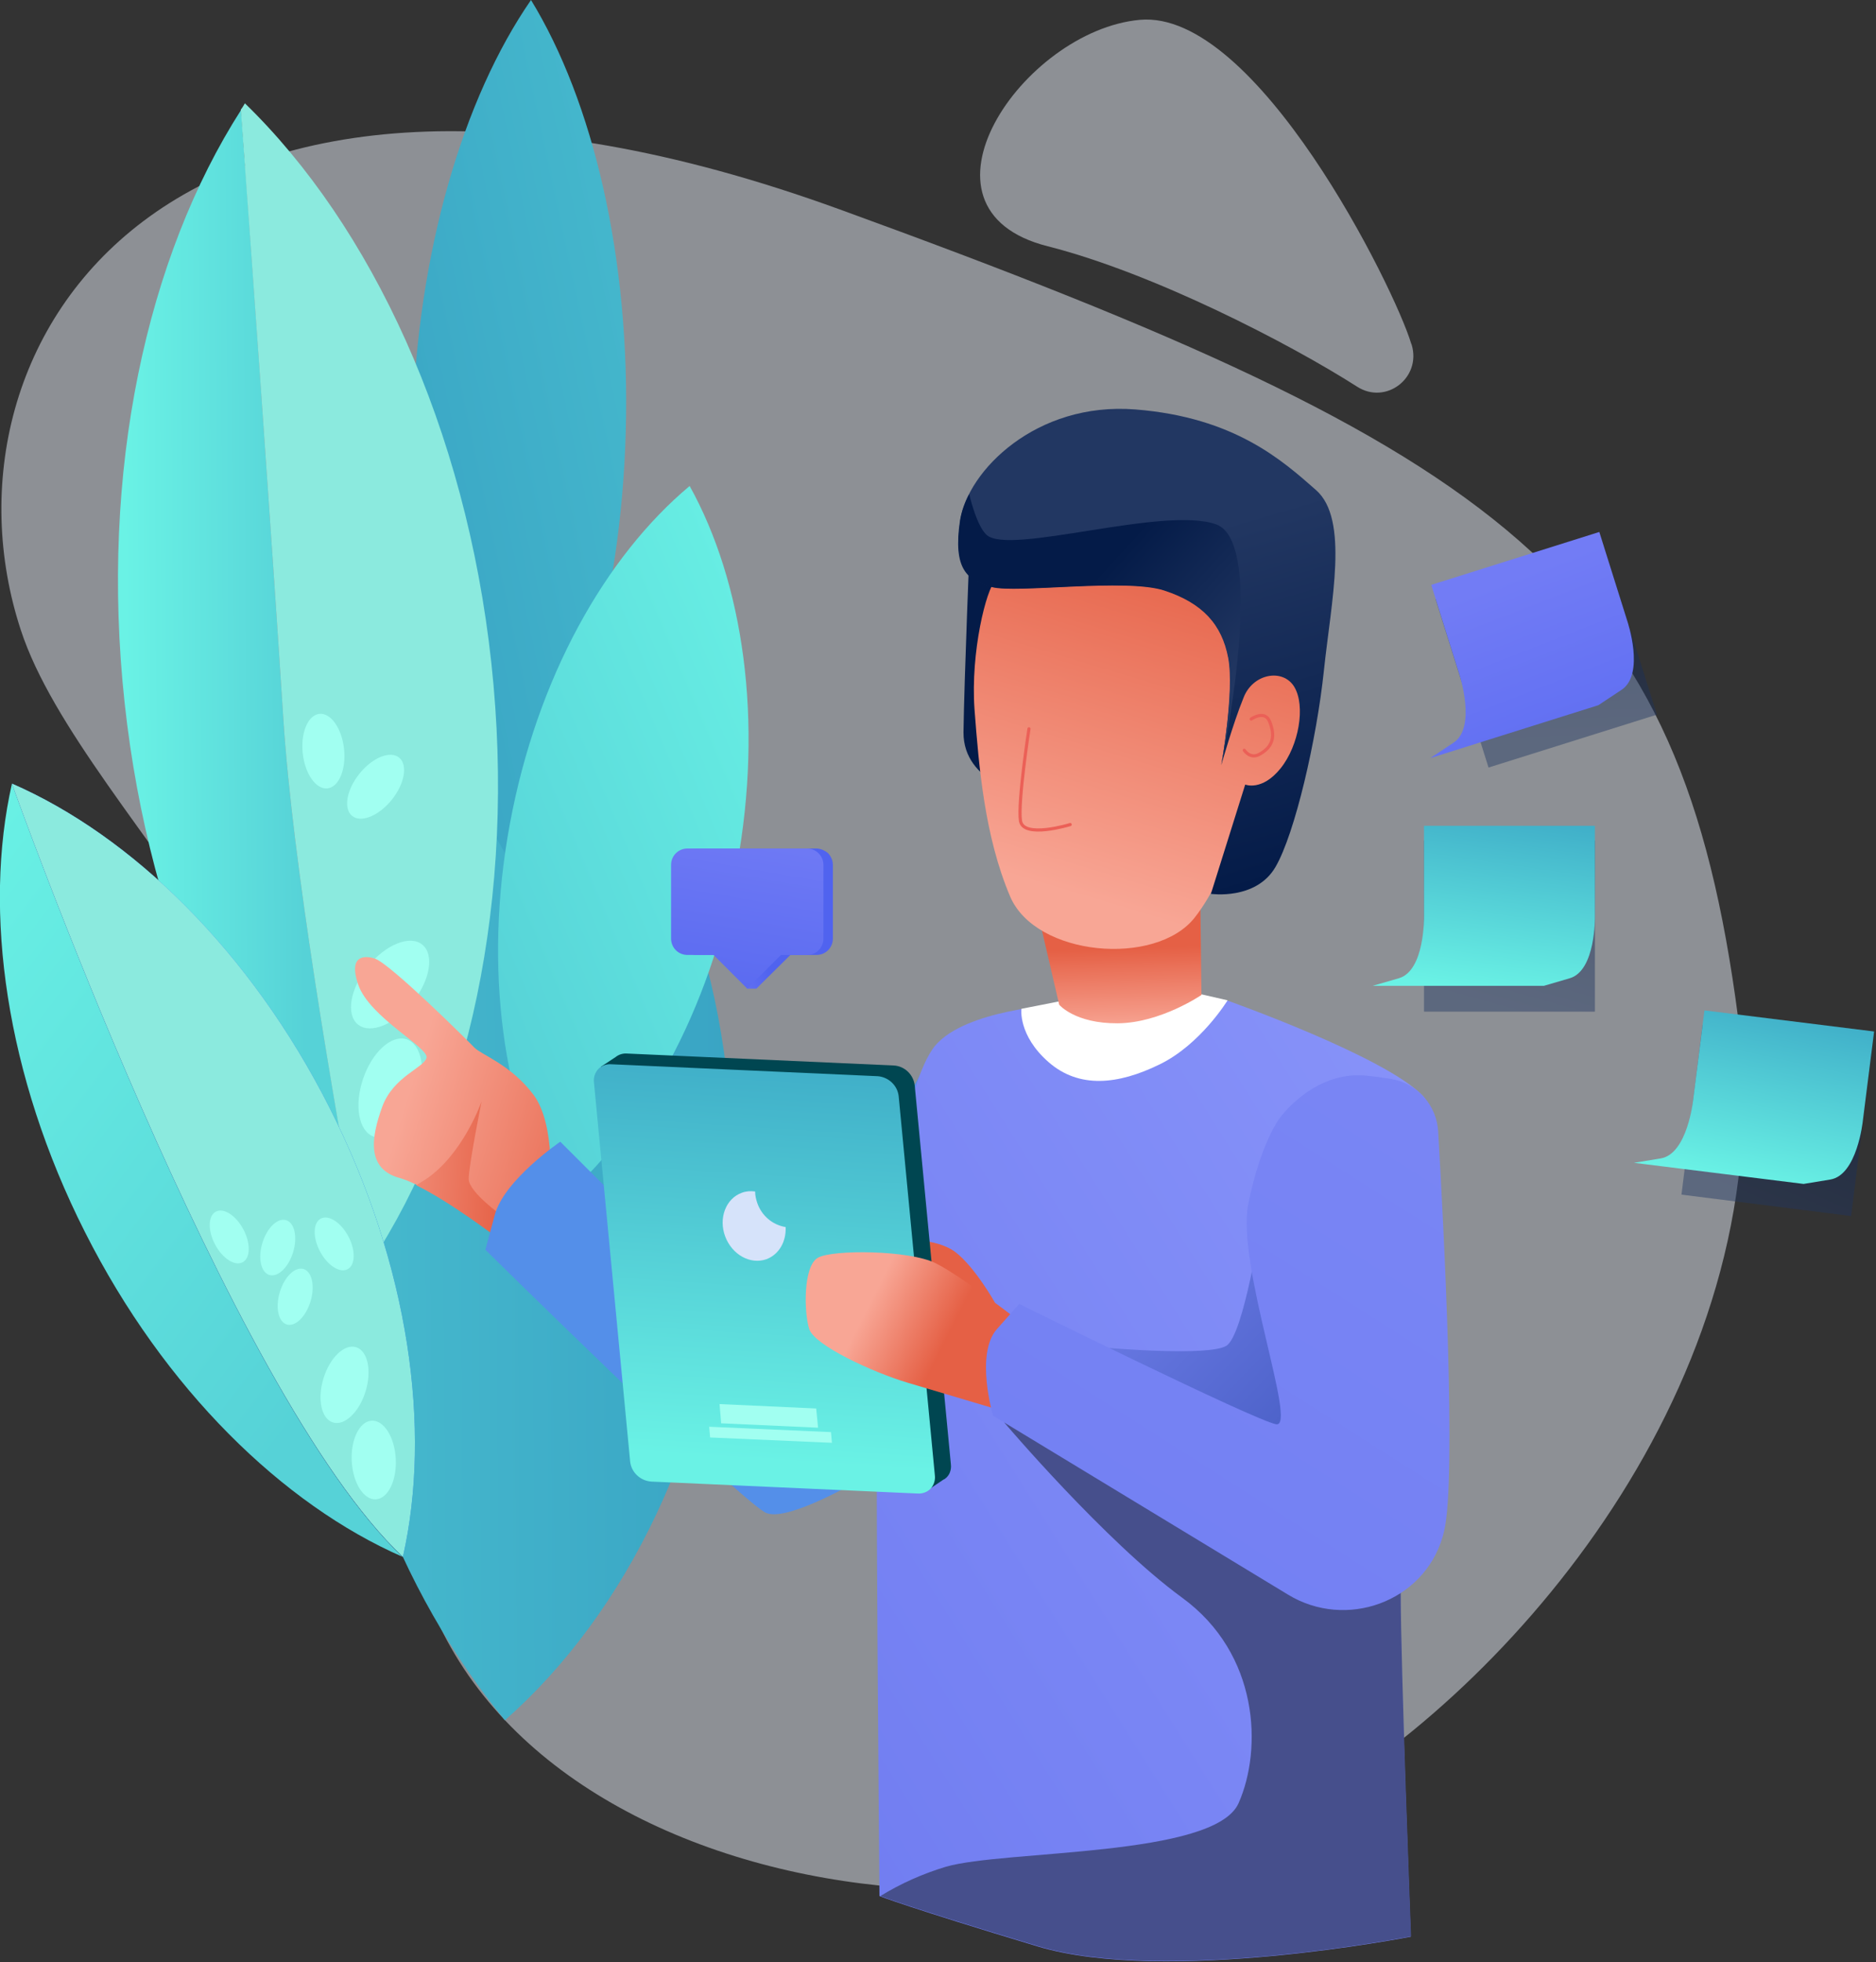
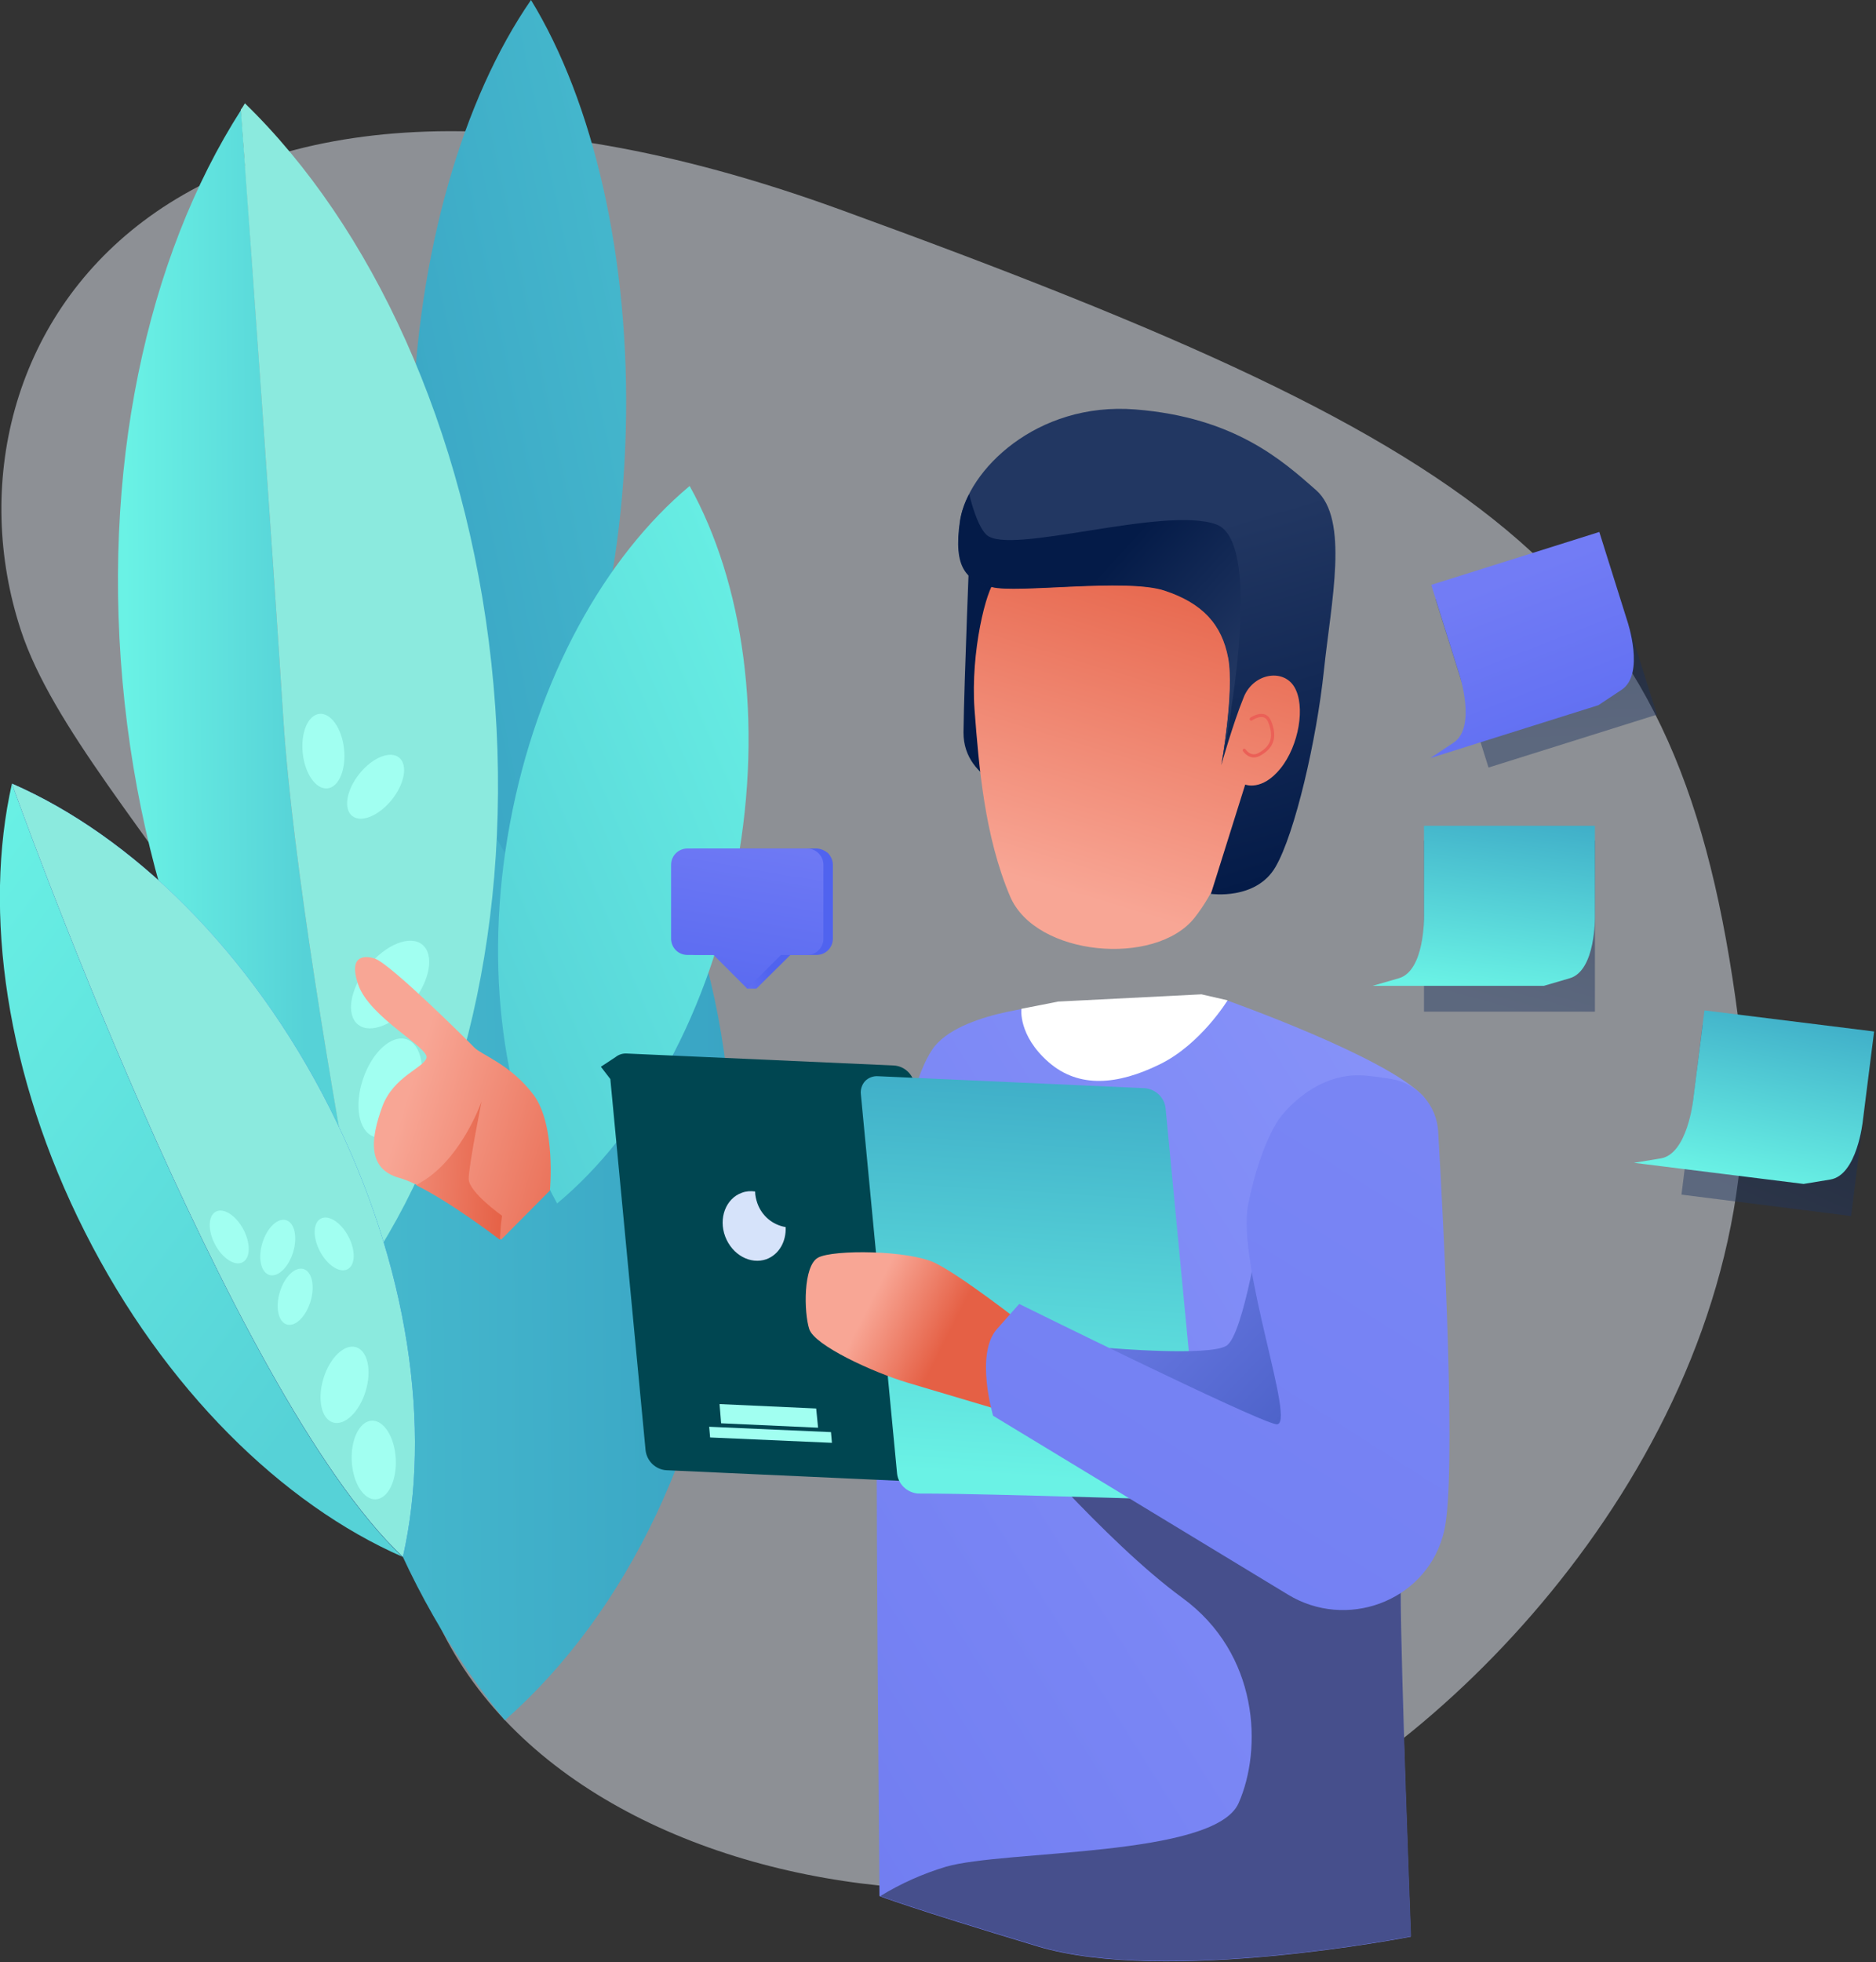
<svg xmlns="http://www.w3.org/2000/svg" version="1.1" id="Layer_1" x="0px" y="0px" viewBox="0 0 596 623" style="enable-background:new 0 0 596 623;" xml:space="preserve">
  <rect x="0" y="0" width="596" height="623" fill="#333333" stroke="none" />
  <style type="text/css">
	.st0{opacity:0.49;fill-rule:evenodd;clip-rule:evenodd;fill:url(#Path_37_);enable-background:new    ;}
	.st1{fill-rule:evenodd;clip-rule:evenodd;fill:url(#Path_38_);}
	.st2{fill-rule:evenodd;clip-rule:evenodd;fill:url(#Path_39_);}
	.st3{fill-rule:evenodd;clip-rule:evenodd;fill:url(#Path_40_);}
	.st4{fill-rule:evenodd;clip-rule:evenodd;fill:#8BEADE;}
	.st5{fill-rule:evenodd;clip-rule:evenodd;fill:url(#Path_41_);}
	.st6{fill-rule:evenodd;clip-rule:evenodd;fill:url(#Path_42_);}
	.st7{fill-rule:evenodd;clip-rule:evenodd;fill:url(#Path_43_);}
	.st8{fill-rule:evenodd;clip-rule:evenodd;fill:#A1FFF1;}
	.st9{fill-rule:evenodd;clip-rule:evenodd;fill:url(#Path_44_);}
	.st10{fill-rule:evenodd;clip-rule:evenodd;fill:url(#Path_45_);}
	.st11{opacity:0.49;fill-rule:evenodd;clip-rule:evenodd;fill:url(#Path_46_);enable-background:new    ;}
	.st12{opacity:0.45;fill-rule:evenodd;clip-rule:evenodd;fill:url(#Rectangle_3_);enable-background:new    ;}
	.st13{fill-rule:evenodd;clip-rule:evenodd;fill:url(#Path_47_);}
	.st14{opacity:0.45;fill-rule:evenodd;clip-rule:evenodd;fill:url(#Rectangle_4_);enable-background:new    ;}
	.st15{fill-rule:evenodd;clip-rule:evenodd;fill:url(#Path_48_);}
	.st16{opacity:0.45;fill-rule:evenodd;clip-rule:evenodd;fill:url(#Rectangle_5_);enable-background:new    ;}
	.st17{fill-rule:evenodd;clip-rule:evenodd;fill:url(#Path_49_);}
	.st18{fill-rule:evenodd;clip-rule:evenodd;fill:url(#Path_50_);}
	.st19{fill-rule:evenodd;clip-rule:evenodd;fill:url(#Path_51_);}
	.st20{fill-rule:evenodd;clip-rule:evenodd;fill:url(#Path_52_);}
	.st21{fill-rule:evenodd;clip-rule:evenodd;fill:url(#Path_53_);}
	.st22{fill-rule:evenodd;clip-rule:evenodd;fill:url(#Path_54_);}
	.st23{fill-rule:evenodd;clip-rule:evenodd;fill:#FFFFFF;}
	.st24{fill-rule:evenodd;clip-rule:evenodd;fill:url(#Path_55_);}
	.st25{fill-rule:evenodd;clip-rule:evenodd;fill:url(#Path_56_);}
	.st26{fill-rule:evenodd;clip-rule:evenodd;fill:url(#Path_57_);}
	.st27{fill-rule:evenodd;clip-rule:evenodd;fill:url(#Path_58_);}
	.st28{fill:none;stroke:#EB6057;stroke-linecap:round;stroke-linejoin:round;}
	.st29{fill-rule:evenodd;clip-rule:evenodd;fill:url(#Path_59_);}
	.st30{fill-rule:evenodd;clip-rule:evenodd;fill:url(#Path_60_);}
	.st31{fill-rule:evenodd;clip-rule:evenodd;fill:#004651;}
	.st32{fill-rule:evenodd;clip-rule:evenodd;fill:url(#Path_61_);}
	.st33{fill-rule:evenodd;clip-rule:evenodd;fill:#D6E3FA;}
	.st34{fill-rule:evenodd;clip-rule:evenodd;fill:url(#Path_62_);}
	.st35{fill-rule:evenodd;clip-rule:evenodd;fill:url(#Path_63_);}
	.st36{fill-rule:evenodd;clip-rule:evenodd;fill:url(#Path_64_);}
</style>
  <title>9_work</title>
  <desc>Created with Sketch.</desc>
  <linearGradient id="Path_37_" gradientUnits="userSpaceOnUse" x1="-661.297" y1="852.514" x2="-661.436" y2="852.614" gradientTransform="matrix(553.395 0 0 -558.33 365133.625 475511.219)">
    <stop offset="0" style="stop-color:#EAF1FC" />
    <stop offset="1" style="stop-color:#C0D4F4" />
  </linearGradient>
  <path id="Path" class="st0" d="M128.6,465.3C129.4,338.1,26.4,260.5,6.6,200C-23.2,109.1,53.8-10.9,266.8,66.5  S534,183.9,552.2,323.2c14.5,111.5-68.8,209.6-135.3,248.8C312.8,633.2,127.8,592.6,128.6,465.3z" />
  <linearGradient id="Path_38_" gradientUnits="userSpaceOnUse" x1="-655.786" y1="850.772" x2="-654.759" y2="850.79" gradientTransform="matrix(126.423 0 0 -317.4 83010.953 270425.562)">
    <stop offset="0" style="stop-color:#47BBCE" />
    <stop offset="1" style="stop-color:#39A4C4" />
  </linearGradient>
  <path id="Path_1_" class="st1" d="M106.8,382.1c-5.2,64.5,21,124.3,53.6,164.1c38.6-34,66.1-89.5,71.3-154  c5.2-64.5-13.1-123.6-45.7-163.4C147.5,262.8,112,317.6,106.8,382.1z" />
  <linearGradient id="Path_39_" gradientUnits="userSpaceOnUse" x1="-650.23" y1="851.143" x2="-651.263" y2="850.255" gradientTransform="matrix(68.07 0 0 -272.15 44464.277 231643.797)">
    <stop offset="0" style="stop-color:#47BBCE" />
    <stop offset="1" style="stop-color:#39A4C4" />
  </linearGradient>
  <path id="Path_2_" class="st2" d="M131,135.1c-1.5,55.3,10.4,104.8,30.2,137c21.5-31.1,36.1-79.9,37.6-135.1S188.4,32.2,168.7,0  C147.2,31.1,132.6,79.9,131,135.1z" />
  <linearGradient id="Path_40_" gradientUnits="userSpaceOnUse" x1="-652.432" y1="850.855" x2="-651.698" y2="850.872" gradientTransform="matrix(77.386 0 0 -362.85 50528.781 308955.031)">
    <stop offset="0" style="stop-color:#6AF2E5" />
    <stop offset="1" style="stop-color:#56D2D7" />
  </linearGradient>
  <path id="Path_3_" class="st3" d="M90,228c-3.2-50.1-9.6-140.5-13.4-193.1c-29.9,46.6-45,114.6-37,188.3  c7.9,72.8,36.7,135.4,75.3,174.5C105.6,347.8,92.9,273.6,90,228z" />
  <path id="Path_4_" class="st4" d="M156.1,210.5C148,135.8,117.9,71.7,77.8,32.8c-0.4,0.7-0.8,1.4-1.3,2C80.4,87.5,86.8,177.9,90,228  c2.9,45.6,15.6,119.8,24.8,169.7c1,1,2,2.1,3,3.1C148.6,354.2,164.2,285.2,156.1,210.5z" />
  <linearGradient id="Path_41_" gradientUnits="userSpaceOnUse" x1="-651.709" y1="851.089" x2="-652.547" y2="850.082" gradientTransform="matrix(79.637 0 0 -227.82 52137.184 194028.875)">
    <stop offset="0" style="stop-color:#6AF2E5" />
    <stop offset="1" style="stop-color:#56D2D7" />
  </linearGradient>
  <path id="Path_5_" class="st5" d="M162,261.5c-8.6,46.3-2,90,15,120.6c26.9-22.4,48.6-61,57.1-107.2s2-90-15-120.6  C192.3,176.7,170.6,215.2,162,261.5z" />
  <linearGradient id="Path_42_" gradientUnits="userSpaceOnUse" x1="-655.822" y1="851.125" x2="-655.176" y2="850.191" gradientTransform="matrix(127.996 0 0 -245.52 83944.68 209203.844)">
    <stop offset="0" style="stop-color:#6AF2E5" />
    <stop offset="1" style="stop-color:#56D2D7" />
  </linearGradient>
  <path id="Path_6_" class="st6" d="M27,391.2c25.2,49.9,62.9,86.5,100.9,103.1C72.6,442.2,3.8,248.8,3.8,248.8  C-5.4,289.3,1.8,341.4,27,391.2z" />
  <linearGradient id="Path_43_" gradientUnits="userSpaceOnUse" x1="-655.643" y1="851.164" x2="-654.996" y2="850.23" gradientTransform="matrix(127.995 0 0 -245.52 83947.414 209203.844)">
    <stop offset="0" style="stop-color:#4C93F4" />
    <stop offset="1" style="stop-color:#0B63DA" />
  </linearGradient>
  <path id="Path_7_" class="st7" d="M104.8,351.9c-25.2-49.9-62.9-86.5-101-103.1c0,0,68.8,193.4,124.2,245.5  C137.2,453.8,130,401.8,104.8,351.9z" />
  <path id="Path_8_" class="st4" d="M104.8,351.9c-25.2-49.9-62.9-86.5-101-103.1c0,0,68.8,193.4,124.2,245.5  C137.2,453.8,130,401.8,104.8,351.9z" />
  <g>
    <ellipse id="Oval" transform="matrix(0.994 -0.108 0.108 0.994 -25.198 12.517)" class="st8" cx="102.8" cy="238.5" rx="6.6" ry="11.9" />
    <ellipse id="Oval_1_" transform="matrix(0.626 -0.779 0.779 0.626 -150.15 186.445)" class="st8" cx="119.5" cy="249.9" rx="11.9" ry="6.6" />
    <ellipse id="Oval_2_" transform="matrix(0.626 -0.779 0.779 0.626 -197.344 213.521)" class="st8" cx="124.1" cy="312.7" rx="16.3" ry="9.1" />
    <ellipse id="Oval_3_" transform="matrix(0.322 -0.947 0.947 0.322 -242.92 351.58)" class="st8" cx="123.9" cy="345.3" rx="16.3" ry="9.1" />
    <ellipse id="Oval_4_" transform="matrix(0.883 -0.468 0.468 0.883 -175.51 79.972)" class="st8" cx="73" cy="392.9" rx="5.1" ry="9.1" />
    <ellipse id="Oval_5_" transform="matrix(0.883 -0.468 0.468 0.883 -172.688 95.867)" class="st8" cx="106.4" cy="395.1" rx="5.1" ry="9.1" />
    <ellipse id="Oval_6_" transform="matrix(0.293 -0.956 0.956 0.293 -316.465 364.309)" class="st8" cx="88.2" cy="396.3" rx="9.1" ry="5.1" />
    <ellipse id="Oval_7_" transform="matrix(0.289 -0.957 0.957 0.289 -327.457 382.573)" class="st8" cx="93.9" cy="411.8" rx="9.2" ry="5.1" />
    <ellipse id="Oval_8_" transform="matrix(0.293 -0.956 0.956 0.293 -343.169 415.481)" class="st8" cx="109.5" cy="439.9" rx="12.5" ry="7" />
    <ellipse id="Oval_9_" transform="matrix(0.999 -5.163877e-02 5.163877e-02 0.999 -23.769 6.747)" class="st8" cx="118.7" cy="463.4" rx="7" ry="12.5" />
  </g>
  <linearGradient id="Path_44_" gradientUnits="userSpaceOnUse" x1="-647.322" y1="846.267" x2="-646.951" y2="846.438" gradientTransform="matrix(48.45 0 0 -44.58 31580.518 38023.648)">
    <stop offset="0" style="stop-color:#727CF5" />
    <stop offset="0.95" style="stop-color:#5063EF" />
  </linearGradient>
  <path id="Path_9_" class="st9" d="M259.3,269.4h-38c-2.9,0-5.2,2.3-5.2,5.2V298c0,2.9,2.3,5.2,5.2,5.2h8.3l7.8,10.7h2.9l10.8-10.7  h8.3c2.9,0,5.2-2.3,5.2-5.2v-23.4c0-1.4-0.6-2.7-1.5-3.7C262,270,260.7,269.4,259.3,269.4z" />
  <linearGradient id="Path_45_" gradientUnits="userSpaceOnUse" x1="-646.73" y1="847.124" x2="-647.083" y2="845.242" gradientTransform="matrix(48.41 0 0 -44.58 31551.193 38023.57)">
    <stop offset="0" style="stop-color:#727CF5" />
    <stop offset="0.95" style="stop-color:#5063EF" />
  </linearGradient>
  <path id="Path_10_" class="st10" d="M256.4,269.4h-38c-2.9,0-5.2,2.3-5.2,5.2V298c0,2.9,2.3,5.2,5.2,5.2h8.3l10.7,10.7l10.7-10.7  h8.3c2.9,0,5.2-2.3,5.2-5.2v-23.4C261.6,271.8,259.3,269.4,256.4,269.4z" />
  <linearGradient id="Path_46_" gradientUnits="userSpaceOnUse" x1="-660.332" y1="840.459" x2="-660.668" y2="839.807" gradientTransform="matrix(137.592 0 0 -118.527 90598.547 100763.234)">
    <stop offset="0" style="stop-color:#EAF1FC" />
    <stop offset="1" style="stop-color:#C0D4F4" />
  </linearGradient>
-   <path id="Path_11_" class="st11" d="M448.5,109.5c3.1,10.5-8.2,19.1-17.3,13.3c-21.6-13.8-64.8-36.1-98.3-44.6  C286,66.4,325,9.7,362.1,6.3S443,91.4,448.3,109L448.5,109.5z" />
  <linearGradient id="Rectangle_3_" gradientUnits="userSpaceOnUse" x1="-648.46" y1="846.842" x2="-648.135" y2="848.004" gradientTransform="matrix(54.32 0 0 -54.32 35696.898 46319.5)">
    <stop offset="0" style="stop-color:#223762" />
    <stop offset="1" style="stop-color:#041B48" />
  </linearGradient>
  <rect id="Rectangle" x="452.4" y="266.9" class="st12" width="54.3" height="54.3" />
  <linearGradient id="Path_47_" gradientUnits="userSpaceOnUse" x1="-651.168" y1="846.486" x2="-650.913" y2="847.746" gradientTransform="matrix(70.552 0 0 -50.78 46409.883 43298.777)">
    <stop offset="0" style="stop-color:#6AF2E5" />
    <stop offset="1" style="stop-color:#39A4C4" />
  </linearGradient>
  <path id="Path_12_" class="st13" d="M436.1,313l8.3-2.4c8.3-2.4,8-19.6,8-19.6v-28.8h54.3V291c0,0,0.3,17.2-8,19.6l-8.2,2.4H436.1z" />
  <linearGradient id="Rectangle_4_" gradientUnits="userSpaceOnUse" x1="-648.034" y1="848.385" x2="-647.708" y2="849.547" gradientTransform="matrix(53.9 6.742 6.742 -53.9 29763.363 50476.816)">
    <stop offset="0" style="stop-color:#223762" />
    <stop offset="1" style="stop-color:#041B48" />
  </linearGradient>
  <polygon id="Rectangle_1_" class="st14" points="540.9,325.4 594.8,332.2 588.1,386.1 534.2,379.3 " />
  <linearGradient id="Path_48_" gradientUnits="userSpaceOnUse" x1="-651.915" y1="846.888" x2="-651.578" y2="848" gradientTransform="matrix(76.31 0 0 -55.09 50298.969 47029.516)">
    <stop offset="0" style="stop-color:#6AF2E5" />
    <stop offset="1" style="stop-color:#39A4C4" />
  </linearGradient>
  <path id="Path_13_" class="st15" d="M519.1,369.2l8.5-1.4c8.5-1.4,10.3-18.5,10.3-18.5l3.6-28.5l53.9,6.7l-3.6,28.5  c0,0-1.8,17.1-10.3,18.5l-8.5,1.4L519.1,369.2z" />
  <linearGradient id="Rectangle_5_" gradientUnits="userSpaceOnUse" x1="-650.6" y1="843.613" x2="-650.274" y2="844.775" gradientTransform="matrix(53.44 -16.839 -16.839 -53.44 49465.758 34362.168)">
    <stop offset="0" style="stop-color:#223762" />
    <stop offset="1" style="stop-color:#041B48" />
  </linearGradient>
  <polygon id="Rectangle_2_" class="st16" points="456.1,190.3 509.5,173.4 526.4,226.9 472.9,243.7 " />
  <linearGradient id="Path_49_" gradientUnits="userSpaceOnUse" x1="-650.456" y1="848.601" x2="-649.935" y2="847.112" gradientTransform="matrix(64.643 0 0 -71.8 42522.508 61114.473)">
    <stop offset="0" style="stop-color:#727CF5" />
    <stop offset="0.95" style="stop-color:#5063EF" />
  </linearGradient>
  <path id="Path_14_" class="st17" d="M454.4,240.7l7.4-4.9c7.4-4.9,1.8-21.8,1.8-21.8l-8.9-28.3l53.4-16.8l8.9,28.3  c0,0,5.7,16.8-1.8,21.8l-7.4,4.9L454.4,240.7z" />
  <linearGradient id="Path_50_" gradientUnits="userSpaceOnUse" x1="-650.066" y1="849.008" x2="-649.035" y2="848.541" gradientTransform="matrix(62.102 0 0 -89.858 40501.004 76634.781)">
    <stop offset="0" style="stop-color:#F8A695" />
    <stop offset="1" style="stop-color:#E56045" />
  </linearGradient>
  <path id="Path_15_" class="st18" d="M174.7,378c0,0,2-20.7-5.2-30.4c-7.2-9.6-16.6-12.7-18.8-15c-2.2-2.3-26.4-26.3-31.5-28.2  c-1.9-0.7-9-2.3-5.4,8.2c3.6,10.5,22.7,20.1,21.7,23.3c-0.9,3.2-10.6,5.9-14.1,15.6c-3.5,9.7-5,19.6,5.5,22.5s32.3,19.6,32.3,19.6  L174.7,378z" />
  <linearGradient id="Path_51_" gradientUnits="userSpaceOnUse" x1="-637.553" y1="846.485" x2="-635.657" y2="846.284" gradientTransform="matrix(27.23 0 0 -43.89 17470.279 37516.074)">
    <stop offset="0" style="stop-color:#F8A695" />
    <stop offset="1" style="stop-color:#E56045" />
  </linearGradient>
  <path id="Path_16_" class="st19" d="M159.5,386c0,0-10.6-7.5-10.6-11.7c0-4.2,4.1-24.6,4.1-24.6s-5.9,17-18,24.9  c-1,0.6-1.9,1.2-2.8,1.7c10.7,5.2,25.4,16.4,26.6,17.3l0.3-4.4L159.5,386z" />
  <linearGradient id="Path_52_" gradientUnits="userSpaceOnUse" x1="-657.093" y1="850.107" x2="-656.987" y2="850.091" gradientTransform="matrix(161.62 0 0 -148.923 106323.953 126986.586)">
    <stop offset="0" style="stop-color:#FFC063" />
    <stop offset="0.95" style="stop-color:#548FE9" />
  </linearGradient>
-   <path id="Path_17_" class="st20" d="M297.3,331.9l-52.1,97.7l-67.2-67.1c0,0-17.8,12.1-20.8,23.2l-3,11.1c0,0,77.8,76.7,88.7,83.3  c10.9,6.6,72.9-37.2,72.9-37.2L297.3,331.9z" />
  <linearGradient id="Path_53_" gradientUnits="userSpaceOnUse" x1="-656.197" y1="851.335" x2="-657.572" y2="849.842" gradientTransform="matrix(177.34 0 0 -304.969 116839.266 259923.562)">
    <stop offset="0" style="stop-color:#8A95FA" />
    <stop offset="1" style="stop-color:#6875EE" />
  </linearGradient>
  <path id="Path_18_" class="st21" d="M390,317.7c0,0,50,17.7,62,30.2s-7.1,133.9-7.1,157.7c0,23.8,3.3,109.3,3.3,109.3  s-77.9,15.3-118.5,3.1c-41.2-12.4-50.3-16-50.3-16s-1.4-153-0.7-180.3s8.7-78.1,18.4-89.7c9.7-11.5,39.2-13,39.2-13L390,317.7z" />
  <linearGradient id="Path_54_" gradientUnits="userSpaceOnUse" x1="-657.774" y1="850.451" x2="-657.315" y2="850.349" gradientTransform="matrix(169.53 0 0 -170.999 111678.008 145915.062)">
    <stop offset="0" style="stop-color:#7C88F5" />
    <stop offset="1" style="stop-color:#464F8C" />
  </linearGradient>
  <path id="Path_19_" class="st22" d="M319,451.6c0,0,32.2,37.9,56.6,55.7c24.4,17.8,25.5,48,17.9,65.2c-7.6,17.2-74.4,14.8-93,20.2  c-7.3,2.2-14.3,5.3-20.8,9.3c1.3,0.5,11.9,4.4,50.1,15.9c40.6,12.2,118.5-3.1,118.5-3.1s-3.3-85.5-3.3-109.3  c0-7.6,1.9-25.2,4.2-46.1L319,451.6z" />
  <path id="Path_20_" class="st23" d="M336.2,318l-11.7,2.3c0,0-1.1,8.4,8.6,16.9c9.7,8.5,22.1,7.2,35.2,0.8  c13.1-6.3,21.7-20.4,21.7-20.4l-8.3-1.9L336.2,318z" />
  <linearGradient id="Path_55_" gradientUnits="userSpaceOnUse" x1="-647.914" y1="845.533" x2="-647.938" y2="846.144" gradientTransform="matrix(52.67 0 0 -42.062 34482.879 35891.973)">
    <stop offset="0" style="stop-color:#F8A695" />
    <stop offset="1" style="stop-color:#E56045" />
  </linearGradient>
-   <path id="Path_21_" class="st24" d="M329,286.7l7.5,32.3c0,0,5,6,18.6,5.9c13.6-0.1,26.6-9,26.6-9l-0.4-33.1L329,286.7z" />
  <linearGradient id="Path_56_" gradientUnits="userSpaceOnUse" x1="-646.787" y1="849.111" x2="-646.864" y2="848.975" gradientTransform="matrix(48.641 0 0 -82.58 31796.703 70299.984)">
    <stop offset="0" style="stop-color:#223762" />
    <stop offset="1" style="stop-color:#041B48" />
  </linearGradient>
  <path id="Path_22_" class="st25" d="M308.2,169.8c0,0-1.9,46.4-2.1,62.7c-0.1,16.2,20,19.9,20,19.9l28.6-31.4l-14.1-48.2  L308.2,169.8z" />
  <linearGradient id="Path_57_" gradientUnits="userSpaceOnUse" x1="-654.303" y1="849.233" x2="-654.053" y2="850.191" gradientTransform="matrix(104.304 0 0 -120.219 68593.203 102379.664)">
    <stop offset="0" style="stop-color:#F8A695" />
    <stop offset="1" style="stop-color:#E56045" />
  </linearGradient>
  <path id="Path_23_" class="st26" d="M309.6,225.2c1.4,18.3,3.2,40.3,11.3,59.4c8.1,19.1,46.2,22.4,58.6,6.8  c12.3-15.6,16.2-40.3,16.2-40.3s13.1,0.6,16.3-9.3c3.1-9.9,2-24.5-4.1-27.2c-6.1-2.7-11.9,4.1-11.9,4.1s1.8-19-12-30.5  s-65-6.3-67.8-3.8S308.3,206.9,309.6,225.2z" />
  <linearGradient id="Path_58_" gradientUnits="userSpaceOnUse" x1="-654.978" y1="850.236" x2="-654.812" y2="849.51" gradientTransform="matrix(119.74 0 0 -154.196 78791.492 131276.641)">
    <stop offset="0" style="stop-color:#223762" />
    <stop offset="1" style="stop-color:#041B48" />
  </linearGradient>
  <path id="Path_24_" class="st27" d="M388,242.9c0,0,4.3-23.6,2.3-34.1s-8.1-17.4-20.3-21.4c-12.2-4-47,1-54.8-1.1  s-12.4-5.7-10.1-21.2s24-37.6,55.6-35.1c31.6,2.5,46.8,16.3,57.4,25.6c10.6,9.3,4.8,35.4,2.5,57.3c-2.3,21.9-9.2,51.8-15.4,62.4  c-6.2,10.6-20.5,8.5-20.5,8.5l10.9-34.7c0,0,5.3,2.2,11.2-5.1c5.9-7.3,8-19.9,4.4-25.9s-13.3-4.3-16.2,3.6  C391.8,229.5,388,242.9,388,242.9z" />
-   <path id="Path_25_" class="st28" d="M326.9,231.4c0,0-3.6,23.4-2.7,29.2c0.9,5.8,15.8,1.2,15.8,1.2" />
  <linearGradient id="Path_59_" gradientUnits="userSpaceOnUse" x1="-652.63" y1="848.684" x2="-653.103" y2="849.098" gradientTransform="matrix(89.764 0 0 -86.12 58977.688 73303.125)">
    <stop offset="0" style="stop-color:#223762" />
    <stop offset="1" style="stop-color:#041B48" />
  </linearGradient>
  <path id="Path_26_" class="st29" d="M386.4,166.5c-16.6-6-65.8,10-73,3.3c-2.2-2.1-4-7-5.5-12.9c-1.4,2.6-2.4,5.4-2.9,8.3  c-2.3,15.5,2.2,19.1,10.1,21.2c7.8,2.1,42.6-2.9,54.8,1.1c12.2,4,18.3,10.8,20.3,21.4S388,243,388,243S402.9,172.5,386.4,166.5z" />
  <path id="Path_27_" class="st28" d="M397.5,228.3c0,0,4.4-3.1,5.9,0.9c1.6,4,1.5,7.8-3.5,10.4c-2.8,1.4-4.6-1.4-4.6-1.4" />
  <linearGradient id="Path_60_" gradientUnits="userSpaceOnUse" x1="-640.188" y1="839.712" x2="-640.013" y2="839.808" gradientTransform="matrix(31.28 0 0 -20.106 20299.889 17295.902)">
    <stop offset="0" style="stop-color:#F8A695" />
    <stop offset="1" style="stop-color:#E56045" />
  </linearGradient>
  <path id="Path_28_" class="st30" d="M316.1,413.6c0,0-6.3-11.2-12.5-16c-6.2-4.8-18.8-4.1-18.8-4.1l5.1,17L316.1,413.6z" />
  <path id="Path_29_" class="st31" d="M302.1,465l-11.5-120.4c-0.4-3.4-3.2-6.1-6.6-6.3l-84.8-3.8c-1.3-0.1-2.6,0.3-3.6,1.1l-4.7,3.1  l3,3.9l11.2,117.9c0.4,3.4,3.2,6.1,6.6,6.3l81.5,3.7l1.9,2.4l4.6-3.1l0.2-0.1l0.2-0.1C301.6,468.6,302.3,466.8,302.1,465z" />
  <linearGradient id="Path_61_" gradientUnits="userSpaceOnUse" x1="-654.422" y1="849.406" x2="-654.368" y2="850.478" gradientTransform="matrix(108.372 0 0 -136.328 71161.383 116261.023)">
    <stop offset="0" style="stop-color:#6AF2E5" />
    <stop offset="1" style="stop-color:#39A4C4" />
  </linearGradient>
-   <path id="Path_30_" class="st32" d="M291.6,474.2l-84.8-3.8c-3.4-0.3-6.2-2.9-6.6-6.3l-11.5-120.4c-0.2-1.5,0.3-3.1,1.3-4.2  s2.6-1.7,4.1-1.6l84.8,3.8c3.4,0.3,6.2,2.9,6.6,6.3l11.5,120.4c0.2,1.5-0.3,3.1-1.3,4.2C294.7,473.7,293.1,474.3,291.6,474.2z" />
+   <path id="Path_30_" class="st32" d="M291.6,474.2c-3.4-0.3-6.2-2.9-6.6-6.3l-11.5-120.4c-0.2-1.5,0.3-3.1,1.3-4.2  s2.6-1.7,4.1-1.6l84.8,3.8c3.4,0.3,6.2,2.9,6.6,6.3l11.5,120.4c0.2,1.5-0.3,3.1-1.3,4.2C294.7,473.7,293.1,474.3,291.6,474.2z" />
  <path id="Path_31_" class="st33" d="M240.6,382c-0.4-1.2-0.7-2.4-0.7-3.7c-1.4-0.2-2.9-0.1-4.2,0.4c-5.1,1.8-7.5,8.1-5.3,13.9  c2.2,5.8,8,9,13.1,7.2c4-1.5,6.3-5.6,6.1-10.2C245.4,388.9,242,386,240.6,382z" />
  <polygon id="Path_32_" class="st8" points="259.9,453.3 229.1,451.9 228.6,445.8 259.3,447.2 " />
  <polygon id="Path_33_" class="st8" points="264.3,458.1 225.6,456.4 225.3,453 264,454.7 " />
  <linearGradient id="Path_62_" gradientUnits="userSpaceOnUse" x1="-651.135" y1="847.217" x2="-650.751" y2="847.072" gradientTransform="matrix(68.965 0 0 -51.359 45180.668 43927.648)">
    <stop offset="0" style="stop-color:#F8A695" />
    <stop offset="1" style="stop-color:#E56045" />
  </linearGradient>
  <path id="Path_34_" class="st34" d="M324.9,420.3c0,0-19.4-15.2-27.8-19.3s-32.4-4.3-37.2-1.7c-4.8,2.6-4.5,17.5-2.8,22.7  s20.2,13.7,31.2,17c11.1,3.3,33.3,9.9,33.3,9.9L324.9,420.3z" />
  <linearGradient id="Path_63_" gradientUnits="userSpaceOnUse" x1="-653.244" y1="849.588" x2="-652.03" y2="848.375" gradientTransform="matrix(83.72 0 0 -87.05 55030.371 74325.648)">
    <stop offset="0" style="stop-color:#7C88F5" />
    <stop offset="0.95" style="stop-color:#3F57BC" />
  </linearGradient>
  <path id="Path_35_" class="st35" d="M400.7,387.1c0,0-5.5,36.8-11.1,40.2s-37.1,0.7-37.1,0.7l46.3,46.1c0,0,32.1-0.8,33.2-1.5  c1.1-0.8,4.2-51.3,4.2-51.3L400.7,387.1z" />
  <linearGradient id="Path_64_" gradientUnits="userSpaceOnUse" x1="-655.183" y1="851.479" x2="-656.699" y2="848.736" gradientTransform="matrix(147.275 0 0 -169.786 97001.031 144770.594)">
    <stop offset="0" style="stop-color:#7E8AF6" />
    <stop offset="1" style="stop-color:#6E7BF1" />
  </linearGradient>
  <path id="Path_36_" class="st36" d="M406.4,355.2c0,0,10.7-15.2,27.4-13.7c3.2,0.3,5.9,0.7,8.3,1.1c8.2,1.4,14.3,8.3,14.8,16.6  c1.8,30.6,5.9,110,1.9,126.9c-0.2,0.7-0.3,1.3-0.5,1.9c-6.1,20.7-30.7,29.5-49.1,18.3l-93.7-56.8c0,0-5.8-19.5,1.2-27.5l7.1-8  c0,0,74.6,36.9,81.6,38.2s-12.8-51-8.8-70.1C400.5,363,406.4,355.2,406.4,355.2z" />
</svg>